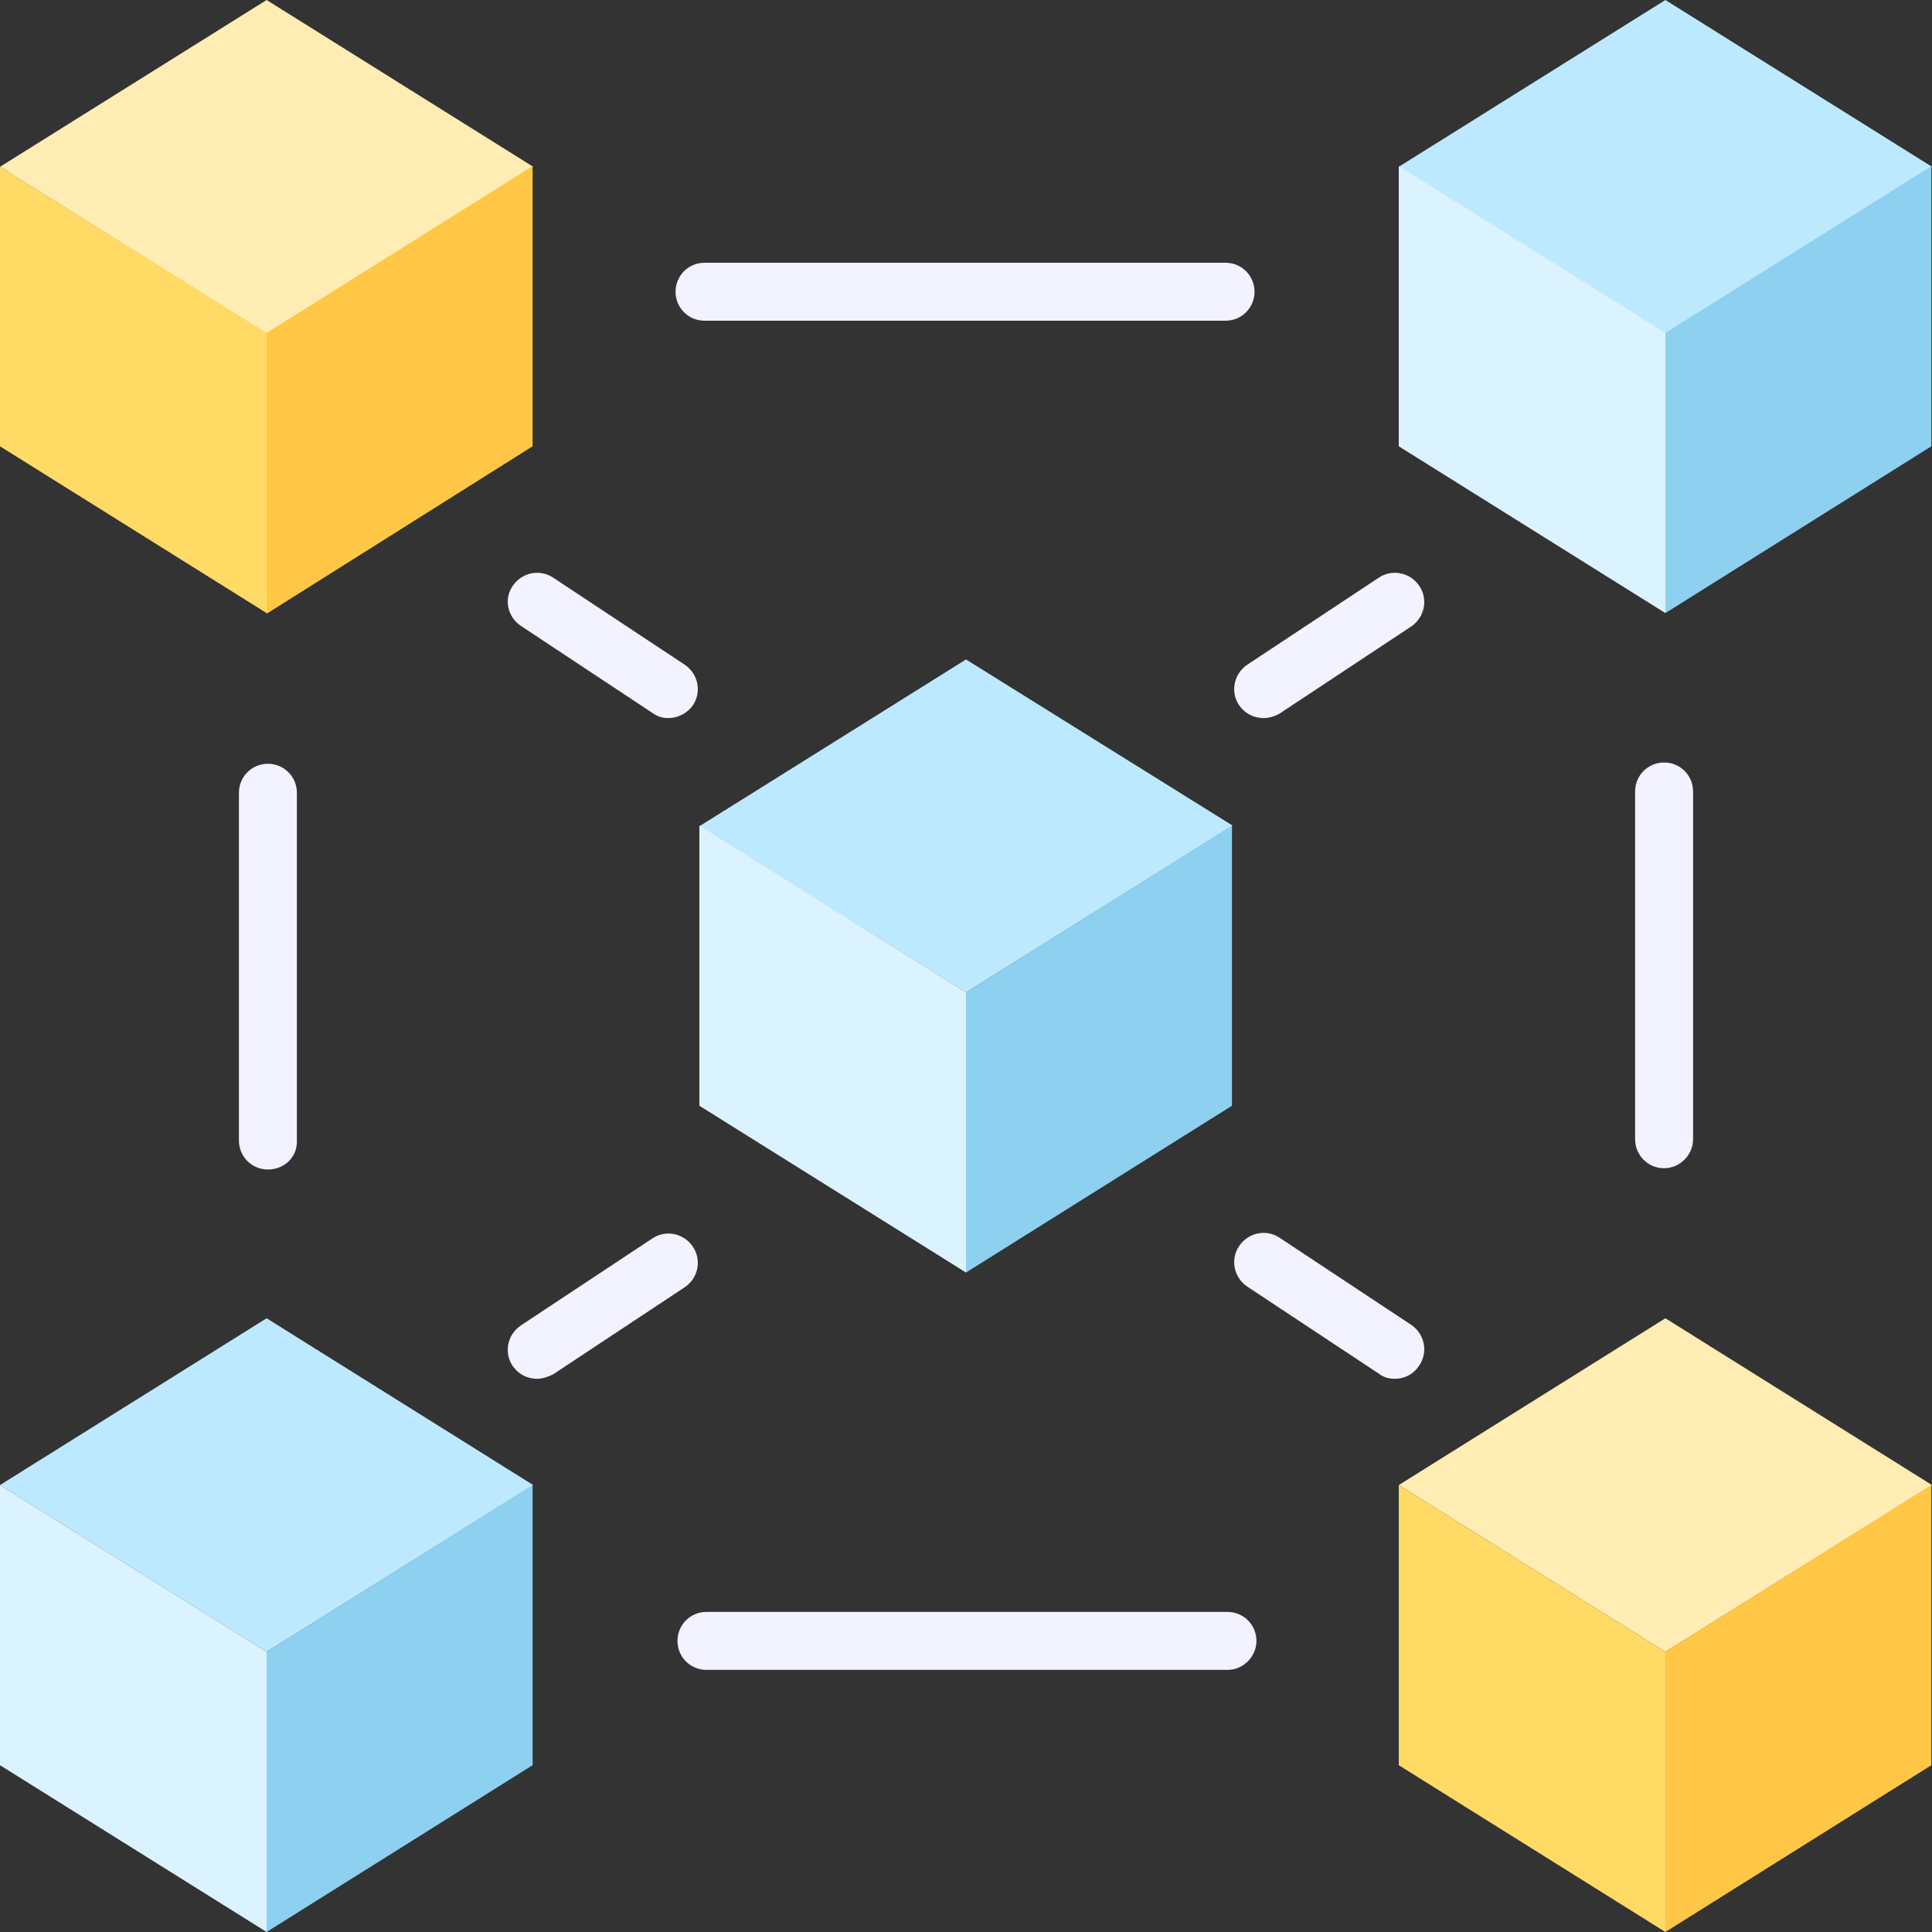
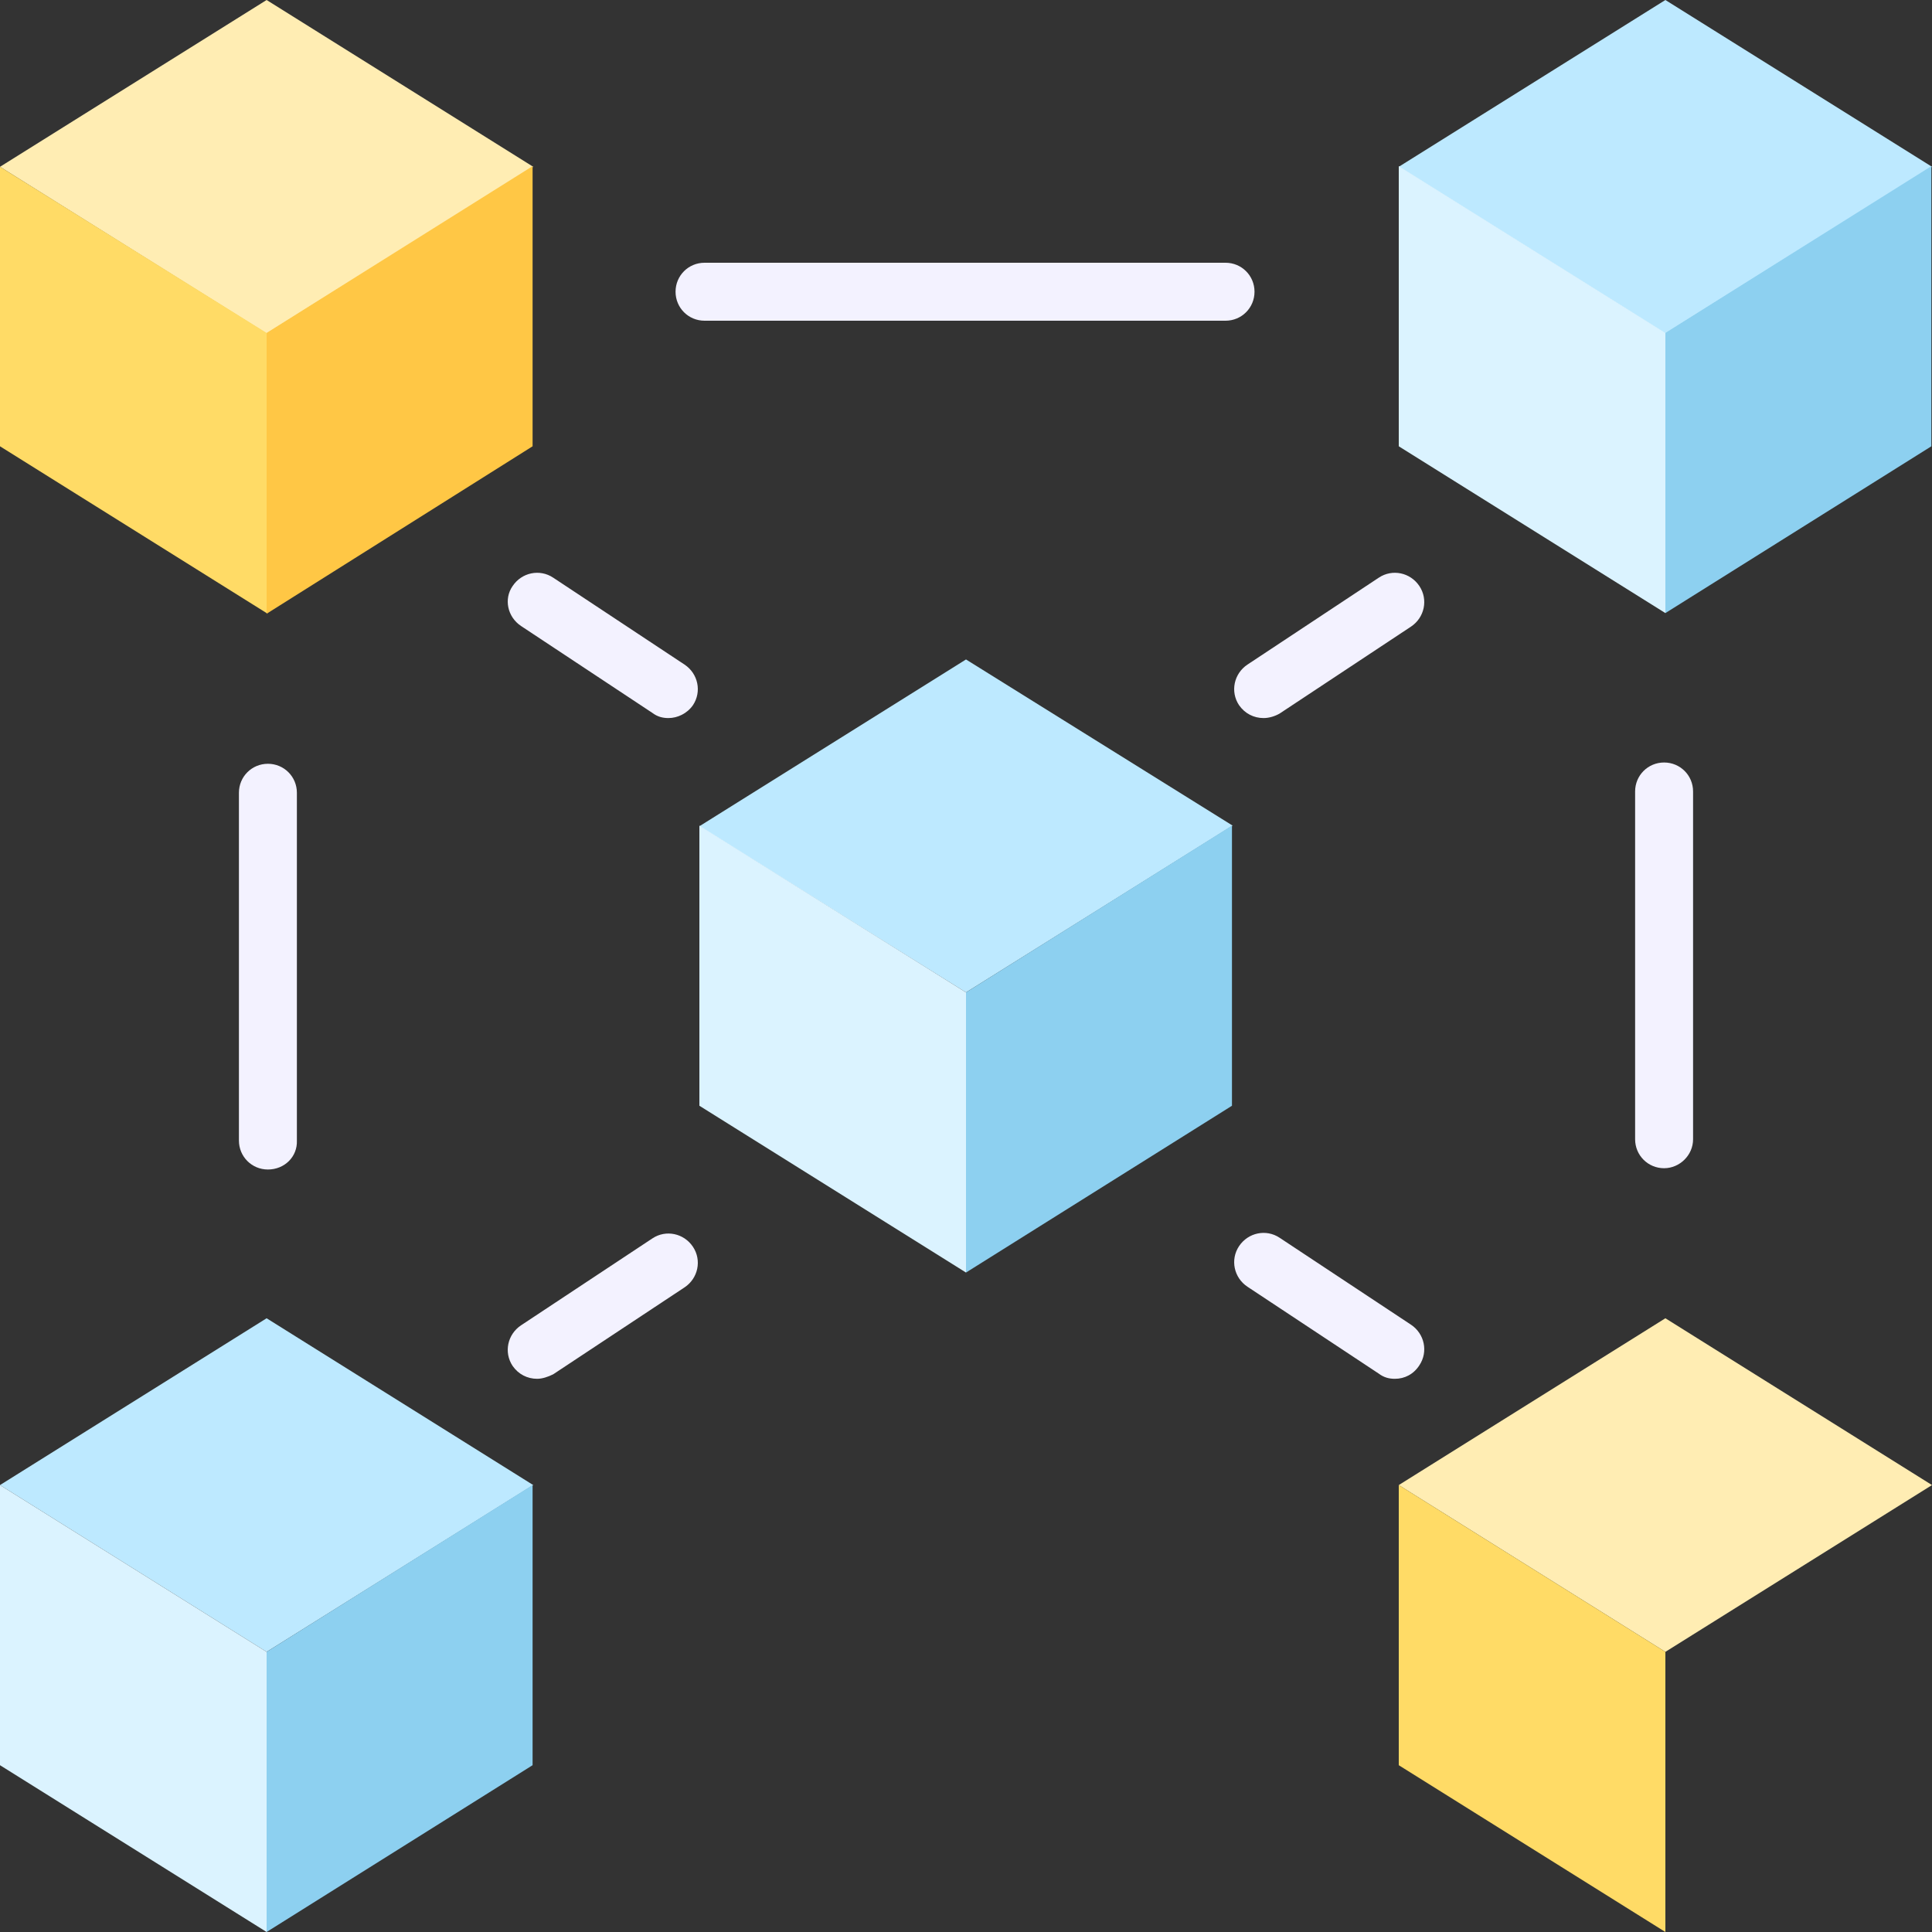
<svg xmlns="http://www.w3.org/2000/svg" id="Layer_1" x="0px" y="0px" width="30px" height="30px" viewBox="0 0 30 30" style="enable-background:new 0 0 30 30;" xml:space="preserve">
  <rect x="0" y="0" width="30" height="30" fill="#333333" stroke="none" />
  <style type="text/css">	.st0{fill:#BDE9FF;}	.st1{fill:#8DD0F0;}	.st2{fill:#DBF3FF;}	.st3{fill:#FFEDB3;}	.st4{fill:#FFC745;}	.st5{fill:#FFDB66;}	.st6{fill:#F3F2FF;}</style>
  <path class="st0" d="M15,10.24l-4.14,2.59L15,15.41l4.14-2.59L15,10.24z" />
  <path class="st1" d="M19.13,17.17L15,19.76v-4.35l4.13-2.59V17.17z" />
  <path class="st2" d="M10.86,17.17L15,19.76v-4.35l-4.14-2.59V17.17z" />
  <path class="st3" d="M4.14,0L0,2.59l4.14,2.59l4.14-2.59L4.14,0z" />
  <path class="st4" d="M8.27,6.93L4.14,9.53V5.17l4.13-2.59V6.93z" />
  <path class="st5" d="M0,6.93l4.14,2.59V5.17L0,2.59V6.93z" />
  <path class="st0" d="M25.86,0l-4.14,2.59l4.14,2.59L30,2.59L25.86,0z" />
  <path class="st1" d="M29.99,6.93l-4.13,2.59V5.17l4.13-2.59V6.93z" />
  <path class="st2" d="M21.72,6.93l4.14,2.59V5.17l-4.14-2.59V6.93z" />
  <path class="st0" d="M4.14,20.47L0,23.06l4.14,2.59l4.14-2.59L4.14,20.47z" />
  <path class="st1" d="M8.27,27.41L4.14,30v-4.35l4.13-2.59V27.41z" />
  <path class="st2" d="M0,27.41L4.14,30v-4.35L0,23.06V27.41z" />
  <path class="st3" d="M25.86,20.47l-4.14,2.59l4.14,2.59L30,23.06L25.86,20.47z" />
-   <path class="st4" d="M29.99,27.41L25.86,30v-4.35l4.13-2.59V27.41z" />
  <path class="st5" d="M21.72,27.41L25.86,30v-4.35l-4.14-2.59V27.41z" />
  <g>
    <path class="st6" d="M19.03,4.98h-8.09c-0.25,0-0.45-0.2-0.45-0.45c0-0.25,0.2-0.45,0.45-0.45h8.09c0.25,0,0.45,0.2,0.45,0.45  C19.48,4.78,19.28,4.98,19.03,4.98z" />
-     <path class="st6" d="M19.06,25.93h-8.09c-0.25,0-0.45-0.2-0.45-0.45c0-0.25,0.2-0.45,0.45-0.45h8.09c0.25,0,0.45,0.2,0.45,0.45  C19.51,25.72,19.31,25.93,19.06,25.93z" />
    <path class="st6" d="M25.84,18.14c-0.25,0-0.45-0.2-0.45-0.45v-5.4c0-0.25,0.2-0.45,0.45-0.45c0.25,0,0.45,0.2,0.45,0.45v5.4  C26.29,17.94,26.08,18.14,25.84,18.14z" />
    <path class="st6" d="M4.16,18.16c-0.25,0-0.45-0.2-0.45-0.45v-5.4c0-0.25,0.2-0.45,0.45-0.45c0.25,0,0.45,0.2,0.45,0.45v5.4  C4.62,17.96,4.42,18.16,4.16,18.16z" />
    <path class="st6" d="M19.62,11.15c-0.15,0-0.29-0.07-0.38-0.2c-0.14-0.21-0.08-0.49,0.13-0.63l2.04-1.35  c0.21-0.14,0.49-0.08,0.63,0.13c0.14,0.21,0.08,0.49-0.13,0.63l-2.04,1.35C19.8,11.12,19.71,11.15,19.62,11.15z" />
    <path class="st6" d="M10.38,11.15c-0.09,0-0.17-0.02-0.25-0.08L8.09,9.72C7.88,9.58,7.82,9.3,7.96,9.1  C8.1,8.89,8.38,8.83,8.59,8.97l2.04,1.35c0.21,0.14,0.27,0.42,0.13,0.63C10.67,11.08,10.52,11.15,10.38,11.15z" />
    <path class="st6" d="M8.34,21.41c-0.15,0-0.29-0.07-0.38-0.2C7.82,21,7.88,20.72,8.09,20.58l2.04-1.35  c0.21-0.14,0.49-0.08,0.63,0.13s0.08,0.49-0.13,0.63l-2.04,1.35C8.51,21.38,8.42,21.41,8.34,21.41z" />
    <path class="st6" d="M21.66,21.41c-0.09,0-0.17-0.02-0.25-0.08l-2.04-1.35c-0.21-0.14-0.27-0.42-0.13-0.63  c0.14-0.21,0.42-0.27,0.63-0.13l2.04,1.35c0.21,0.14,0.27,0.42,0.13,0.63C21.95,21.34,21.81,21.41,21.66,21.41z" />
  </g>
</svg>